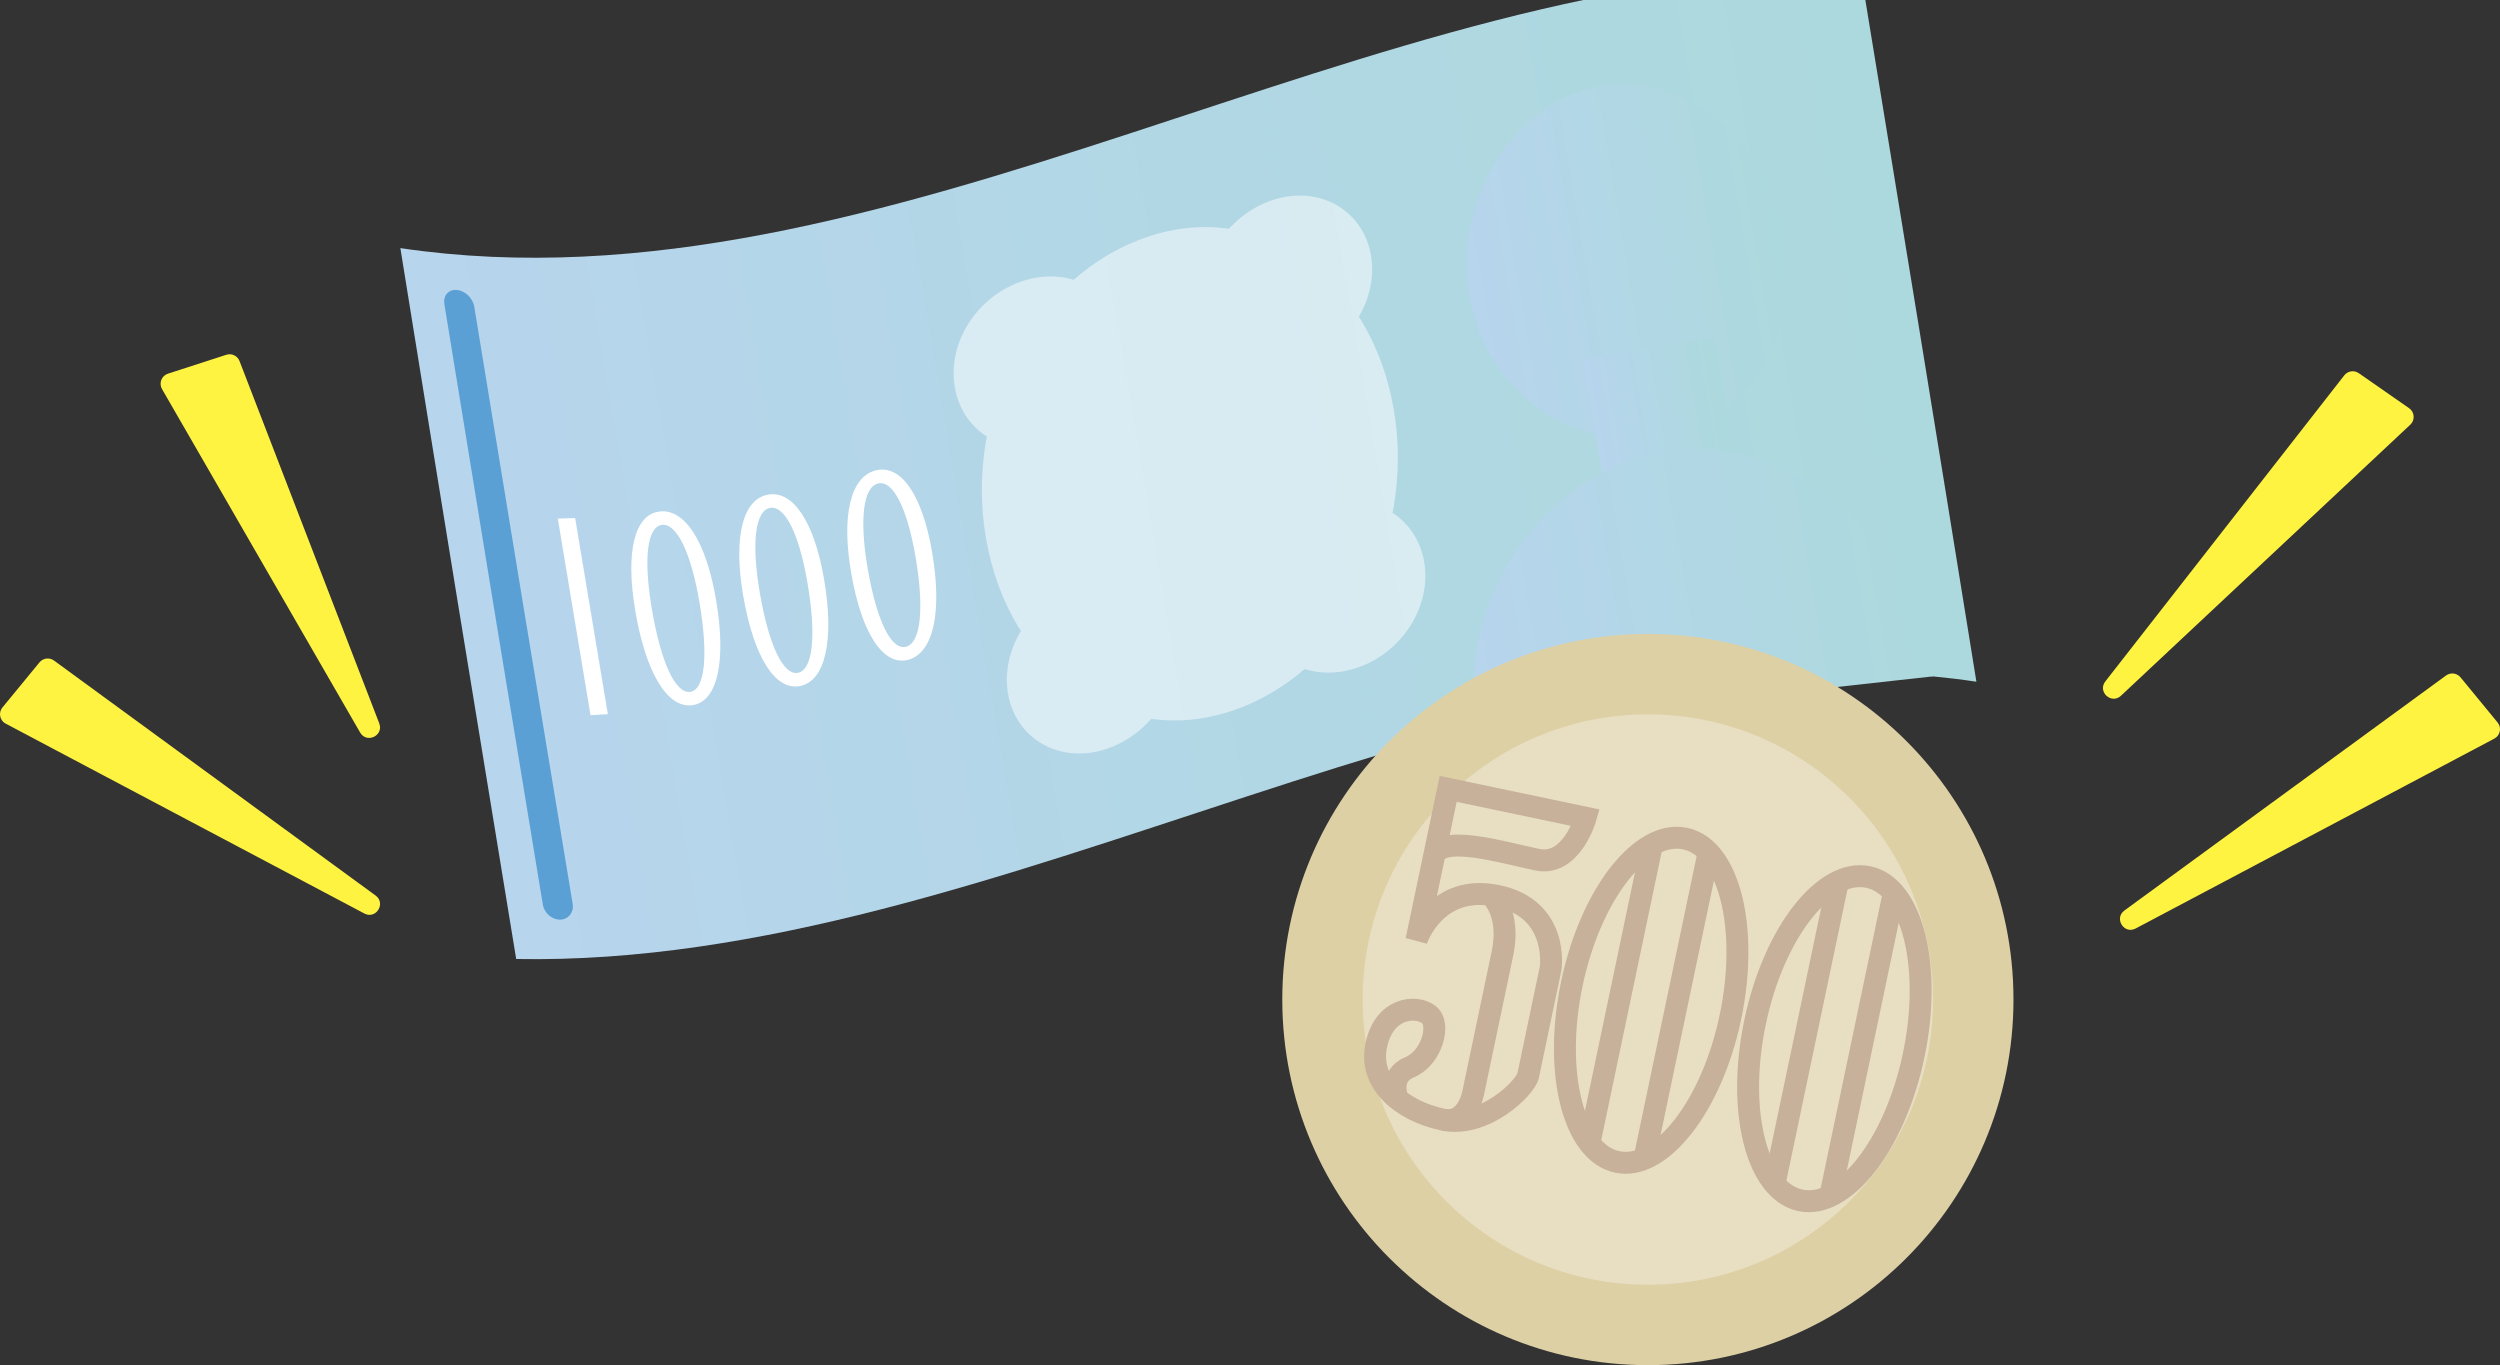
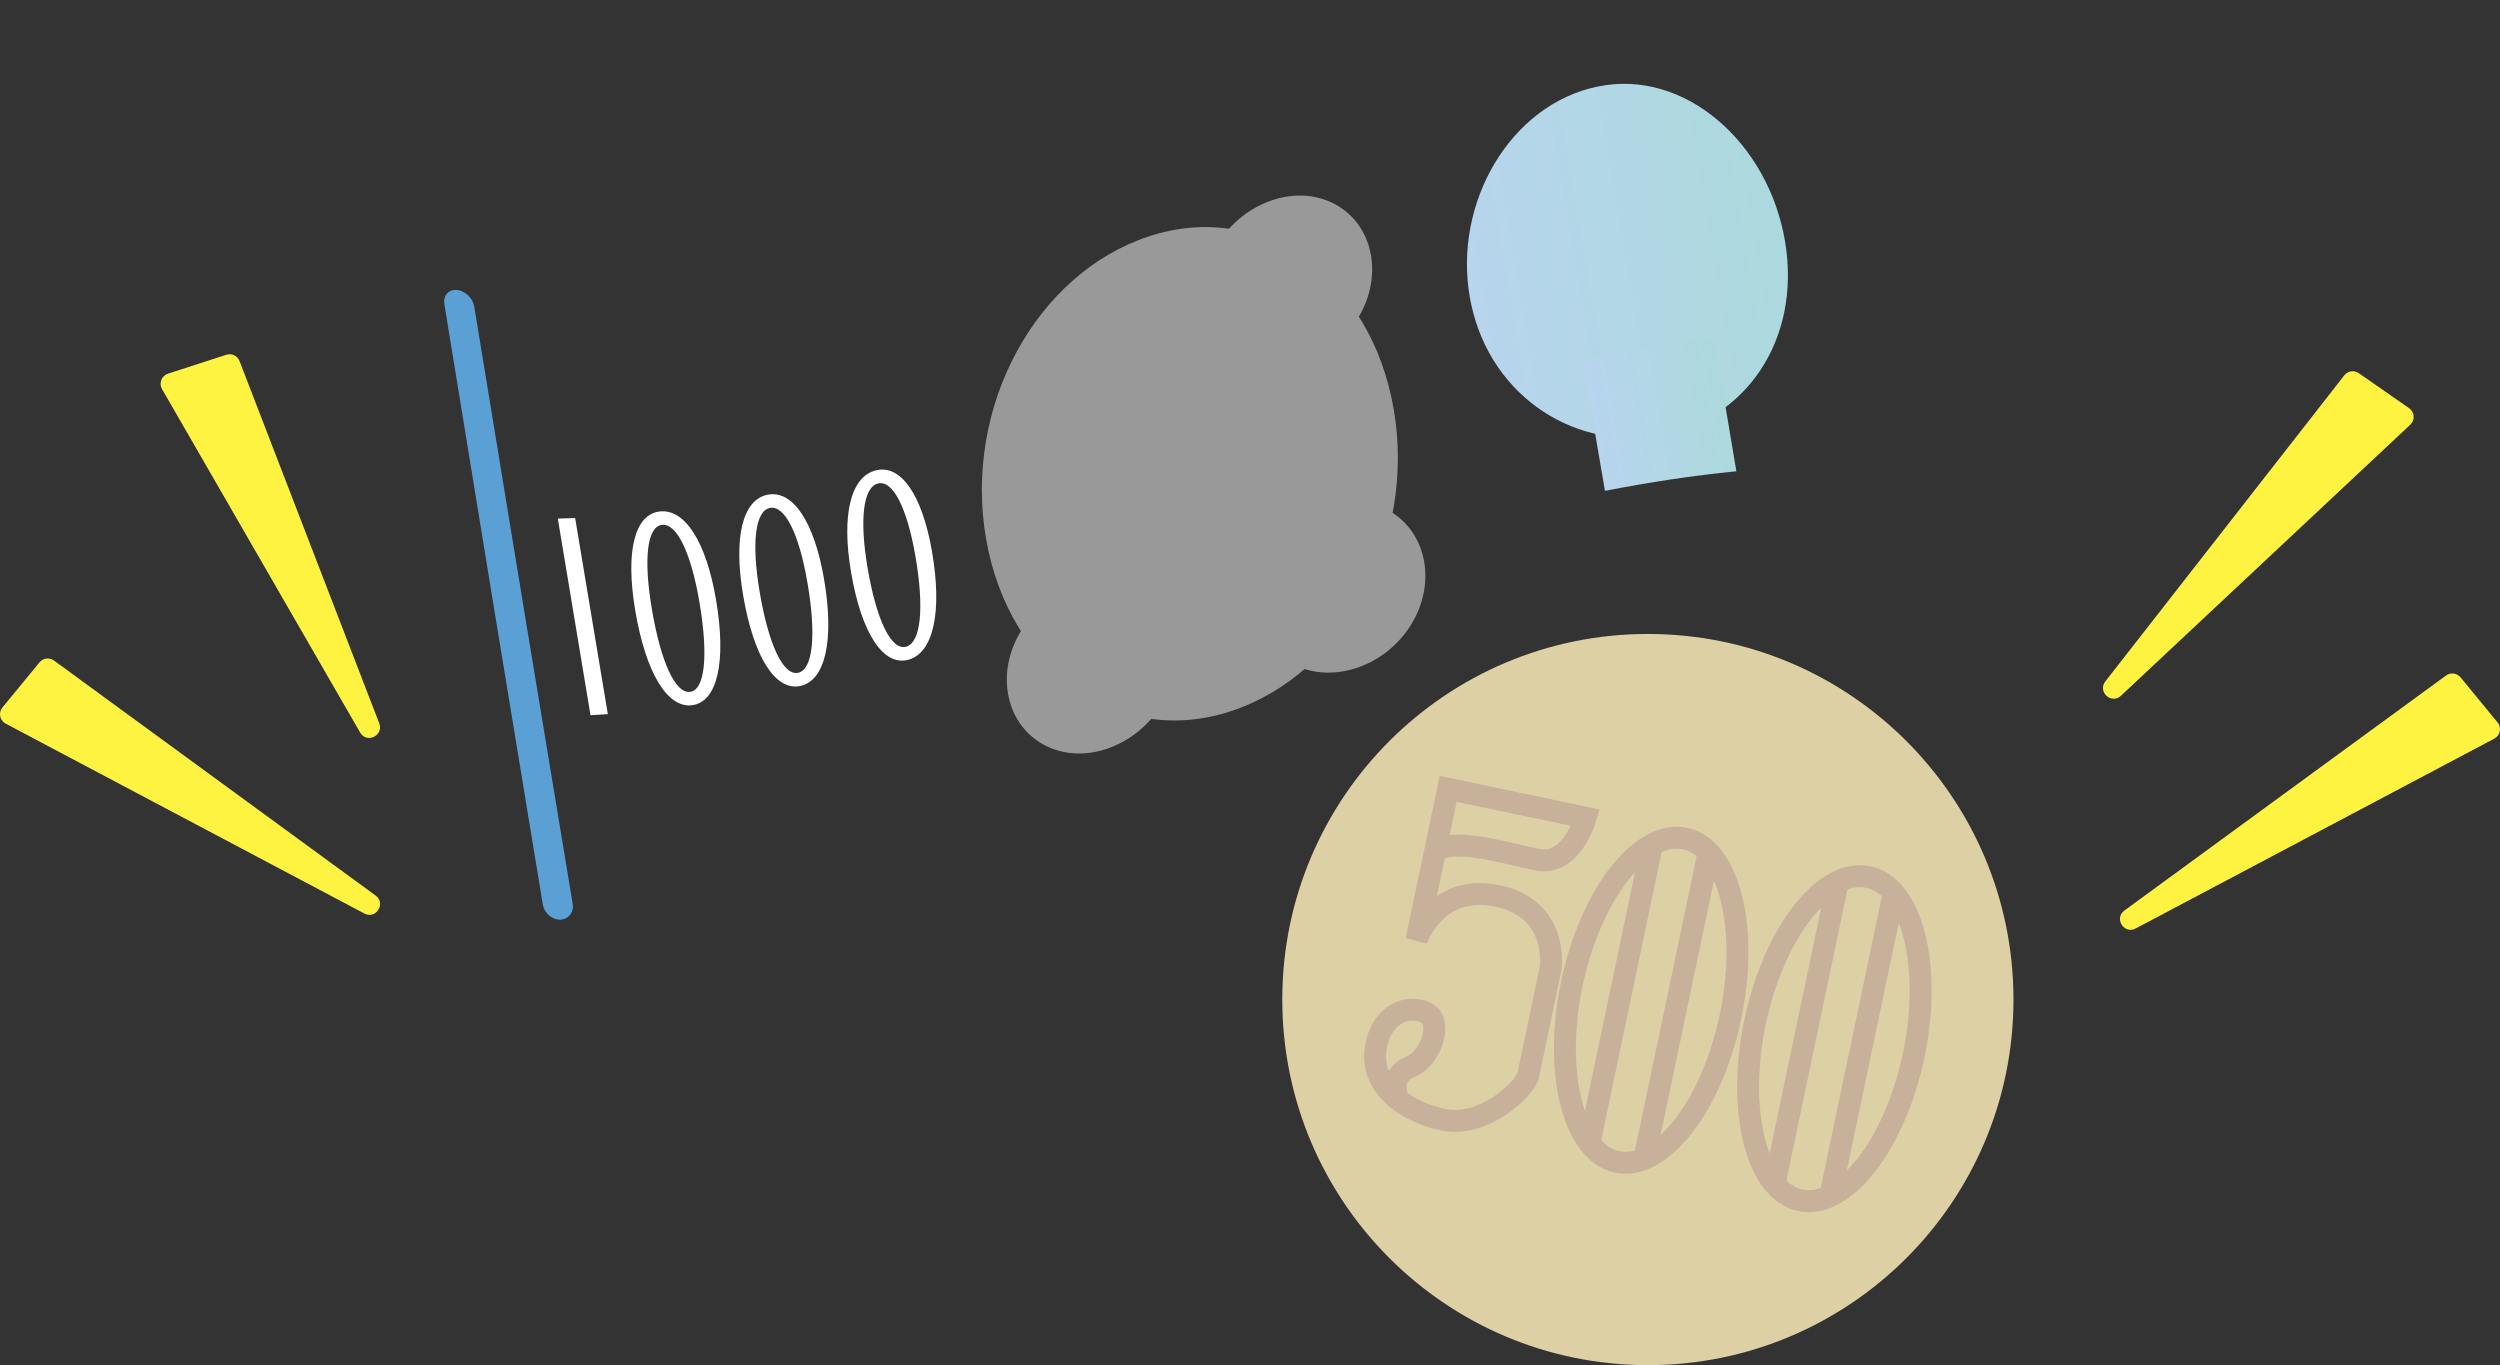
<svg xmlns="http://www.w3.org/2000/svg" xmlns:xlink="http://www.w3.org/1999/xlink" width="137.208" height="74.929" viewBox="0 0 137.208 74.929">
  <rect x="0" y="0" width="137.208" height="74.929" fill="#333333" stroke="none" />
  <defs>
    <linearGradient id="d" x1="46.039" y1="31.733" x2="127.865" y2="31.733" gradientTransform="translate(-25.817 8.797) rotate(-9.643)" gradientUnits="userSpaceOnUse">
      <stop offset="0" stop-color="#b7d5ed" />
      <stop offset="1" stop-color="#acd9dd" />
    </linearGradient>
    <linearGradient id="e" x1="103.721" y1="24.748" x2="121.291" y2="24.748" xlink:href="#d" />
    <linearGradient id="f" x1="109.247" y1="33.37" x2="116.557" y2="33.37" xlink:href="#d" />
    <linearGradient id="g" x1="100.14" y1="42.712" x2="125.288" y2="42.712" xlink:href="#d" />
  </defs>
  <g isolation="isolate">
    <g id="b">
      <g id="c">
        <g>
          <g>
-             <path d="M108.471,37.415c-26.714-3.971-53.427,15.712-80.141,15.218-2.119-12.871-4.238-25.869-6.357-39.016C48.686,17.589,75.4-2.095,102.114-1.601c2.119,12.871,4.238,25.869,6.357,39.016Z" fill="url(#d)" />
            <g>
              <path d="M39.3,32.928c.574,3.38,.079,5.578-1.297,5.774-1.376,.195-2.568-1.789-3.142-5.213-.543-3.239-.029-5.266,1.348-5.418,1.376-.156,2.549,1.657,3.091,4.857Zm-3.529,.47c.495,2.944,1.297,4.683,2.108,4.573,.81-.114,1.006-1.981,.511-4.905-.464-2.739-1.247-4.353-2.057-4.26-.81,.092-1.025,1.833-.562,4.592Z" fill="#fff" />
              <path d="M45.226,31.78c.574,3.343,.079,5.57-1.297,5.867-1.376,.295-2.567-1.591-3.142-4.968-.543-3.195-.029-5.266,1.348-5.528,1.375-.265,2.548,1.466,3.091,4.628Zm-3.529,.734c.496,2.907,1.297,4.582,2.108,4.41,.81-.174,1.006-2.053,.511-4.942-.463-2.707-1.248-4.261-2.057-4.105-.81,.155-1.026,1.915-.562,4.636Z" fill="#fff" />
              <path d="M51.151,30.272c.575,3.314,.078,5.565-1.297,5.937-1.376,.371-2.568-1.44-3.141-4.779-.542-3.157-.028-5.265,1.348-5.613,1.375-.349,2.548,1.321,3.091,4.454Zm-3.529,.935c.496,2.873,1.297,4.503,2.108,4.286,.811-.219,1.006-2.108,.511-4.97-.464-2.68-1.247-4.192-2.057-3.987-.81,.205-1.025,1.979-.562,4.671Z" fill="#fff" />
              <path d="M31.566,28.432c-.317,.012-.634,.023-.951,.03,.598,3.606,1.196,7.203,1.794,10.791,.317-.017,.634-.037,.951-.059-.598-3.579-1.196-7.166-1.794-10.762Z" fill="#fff" />
            </g>
            <g opacity=".5">
              <path d="M76.488,22.442c-1.256-7.26-7.282-11.519-13.459-9.46-6.177,2.042-10.167,9.352-8.911,16.586,1.256,7.257,7.28,11.512,13.459,9.456,6.176-2.041,10.167-9.345,8.911-16.581Z" fill="#fff" />
              <path d="M75.242,14.007c-.432-2.481-2.837-3.86-5.374-3.034-2.537,.823-4.245,3.507-3.813,5.973,.432,2.47,2.837,3.79,5.374,2.978,2.537-.812,4.245-3.436,3.813-5.917Z" fill="#fff" />
-               <path d="M61.59,18.411c-.431-2.471-2.837-3.798-5.374-3.015-2.537,.785-4.244,3.376-3.813,5.865,.431,2.488,2.837,3.906,5.374,3.101,2.537-.802,4.244-3.482,3.813-5.951Z" fill="#fff" />
              <path d="M78.163,30.831c-.432-2.49-2.838-3.906-5.374-3.105-2.538,.8-4.244,3.481-3.813,5.949,.431,2.472,2.837,3.798,5.374,3.017,2.538-.78,4.243-3.374,3.813-5.862Z" fill="#fff" />
              <path d="M64.511,35.14c-.43-2.47-2.838-3.788-5.374-2.977-2.537,.812-4.244,3.438-3.813,5.919,.431,2.479,2.837,3.859,5.374,3.031,2.537-.825,4.245-3.506,3.813-5.974Z" fill="#fff" />
            </g>
            <path d="M30.751,50.473h0c-.453,.012-.881-.36-.959-.827-1.801-10.891-3.602-21.869-5.403-32.95-.077-.475,.228-.82,.68-.782t0,0c.453,.038,.881,.444,.959,.913,1.801,11.02,3.602,21.943,5.403,32.781,.077,.461-.228,.852-.68,.865Z" fill="#5ba0d5" />
            <g mix-blend-mode="multiply">
              <path d="M97.973,13.273c-.901-5.432-5.507-9.519-10.286-8.522-4.779,.977-7.923,6.349-7.022,11.542,.901,5.218,5.508,8.388,10.286,7.633,4.78-.762,7.924-5.218,7.022-10.653Z" fill="url(#e)" />
              <path d="M95.298,25.865c-2.404,.236-4.808,.605-7.213,1.075-.409-2.393-.817-4.784-1.226-7.172,2.404-.504,4.808-.912,7.213-1.192,.409,2.426,.817,4.856,1.226,7.289Z" fill="url(#f)" />
-               <path d="M106.079,37.122c-1.175-7.284-7.731-13.499-14.646-12.333-6.914,1.11-11.565,8.357-10.391,15.104" fill="url(#g)" />
            </g>
          </g>
          <path d="M115.546,37.4l13.116-16.8c.191-.244,.539-.297,.793-.12l2.764,1.923c.305,.212,.337,.651,.066,.904l-15.88,14.877c-.525,.492-1.301-.217-.858-.785Z" fill="#fff342" />
          <path d="M116.595,49.971l17.651-12.897c.25-.182,.598-.138,.795,.101l2.035,2.476c.234,.285,.148,.713-.178,.886l-19.686,10.421c-.639,.339-1.201-.56-.617-.986Z" fill="#fff342" />
          <path d="M20.815,39.702l-7.669-19.886c-.111-.289-.429-.44-.724-.345l-3.204,1.037c-.353,.114-.511,.525-.326,.846l10.873,18.849c.36,.623,1.308,.17,1.049-.501Z" fill="#fff342" />
          <path d="M20.613,49.149L2.962,36.252c-.25-.182-.598-.138-.795,.101L.133,38.829c-.234,.285-.148,.713,.178,.886l19.686,10.421c.639,.339,1.201-.56,.617-.986Z" fill="#fff342" />
          <g>
            <circle cx="90.441" cy="54.859" r="20.065" fill="#ddd0a5" />
-             <circle cx="90.441" cy="54.859" r="15.653" fill="#e8dfc2" />
            <g>
              <path d="M76.728,60.342s-.575-1.268,.638-1.768,1.747-2.387,1.033-2.906-2.431-.371-2.867,1.706c-.436,2.078,1.422,3.605,3.684,4.08,2.262,.474,4.514-1.76,4.654-2.423l1.233-5.879s.5-3.264-2.916-3.981c-3.416-.717-4.449,2.436-4.449,2.436l.955-4.553c.278-1.326,3.777-.269,5.671,.128s2.662-2.303,2.662-2.303l-7.545-1.583-.788,3.757" fill="none" stroke="#c7b19b" stroke-miterlimit="10" stroke-width="1.204" />
              <ellipse cx="90.622" cy="54.897" rx="9.066" ry="4.447" transform="translate(18.291 132.32) rotate(-78.154)" fill="none" stroke="#c7b19b" stroke-miterlimit="10" stroke-width="1.204" />
              <ellipse cx="100.676" cy="57.006" rx="9.066" ry="4.447" transform="translate(24.218 143.836) rotate(-78.154)" fill="none" stroke="#c7b19b" stroke-miterlimit="10" stroke-width="1.204" />
-               <path d="M81.806,49.107s1.128,.96,.655,3.214-1.456,6.94-1.609,7.669-.656,1.67-1.636,1.464" fill="none" stroke="#c7b19b" stroke-miterlimit="10" stroke-width="1.204" />
              <line x1="90.667" y1="46.353" x2="87.246" y2="62.665" fill="none" stroke="#c7b19b" stroke-miterlimit="10" stroke-width="1.204" />
              <line x1="93.731" y1="46.996" x2="90.31" y2="63.308" fill="none" stroke="#c7b19b" stroke-miterlimit="10" stroke-width="1.204" />
              <line x1="100.848" y1="48.488" x2="97.427" y2="64.8" fill="none" stroke="#c7b19b" stroke-miterlimit="10" stroke-width="1.204" />
              <line x1="103.912" y1="49.131" x2="100.491" y2="65.443" fill="none" stroke="#c7b19b" stroke-miterlimit="10" stroke-width="1.204" />
            </g>
          </g>
        </g>
      </g>
    </g>
  </g>
</svg>